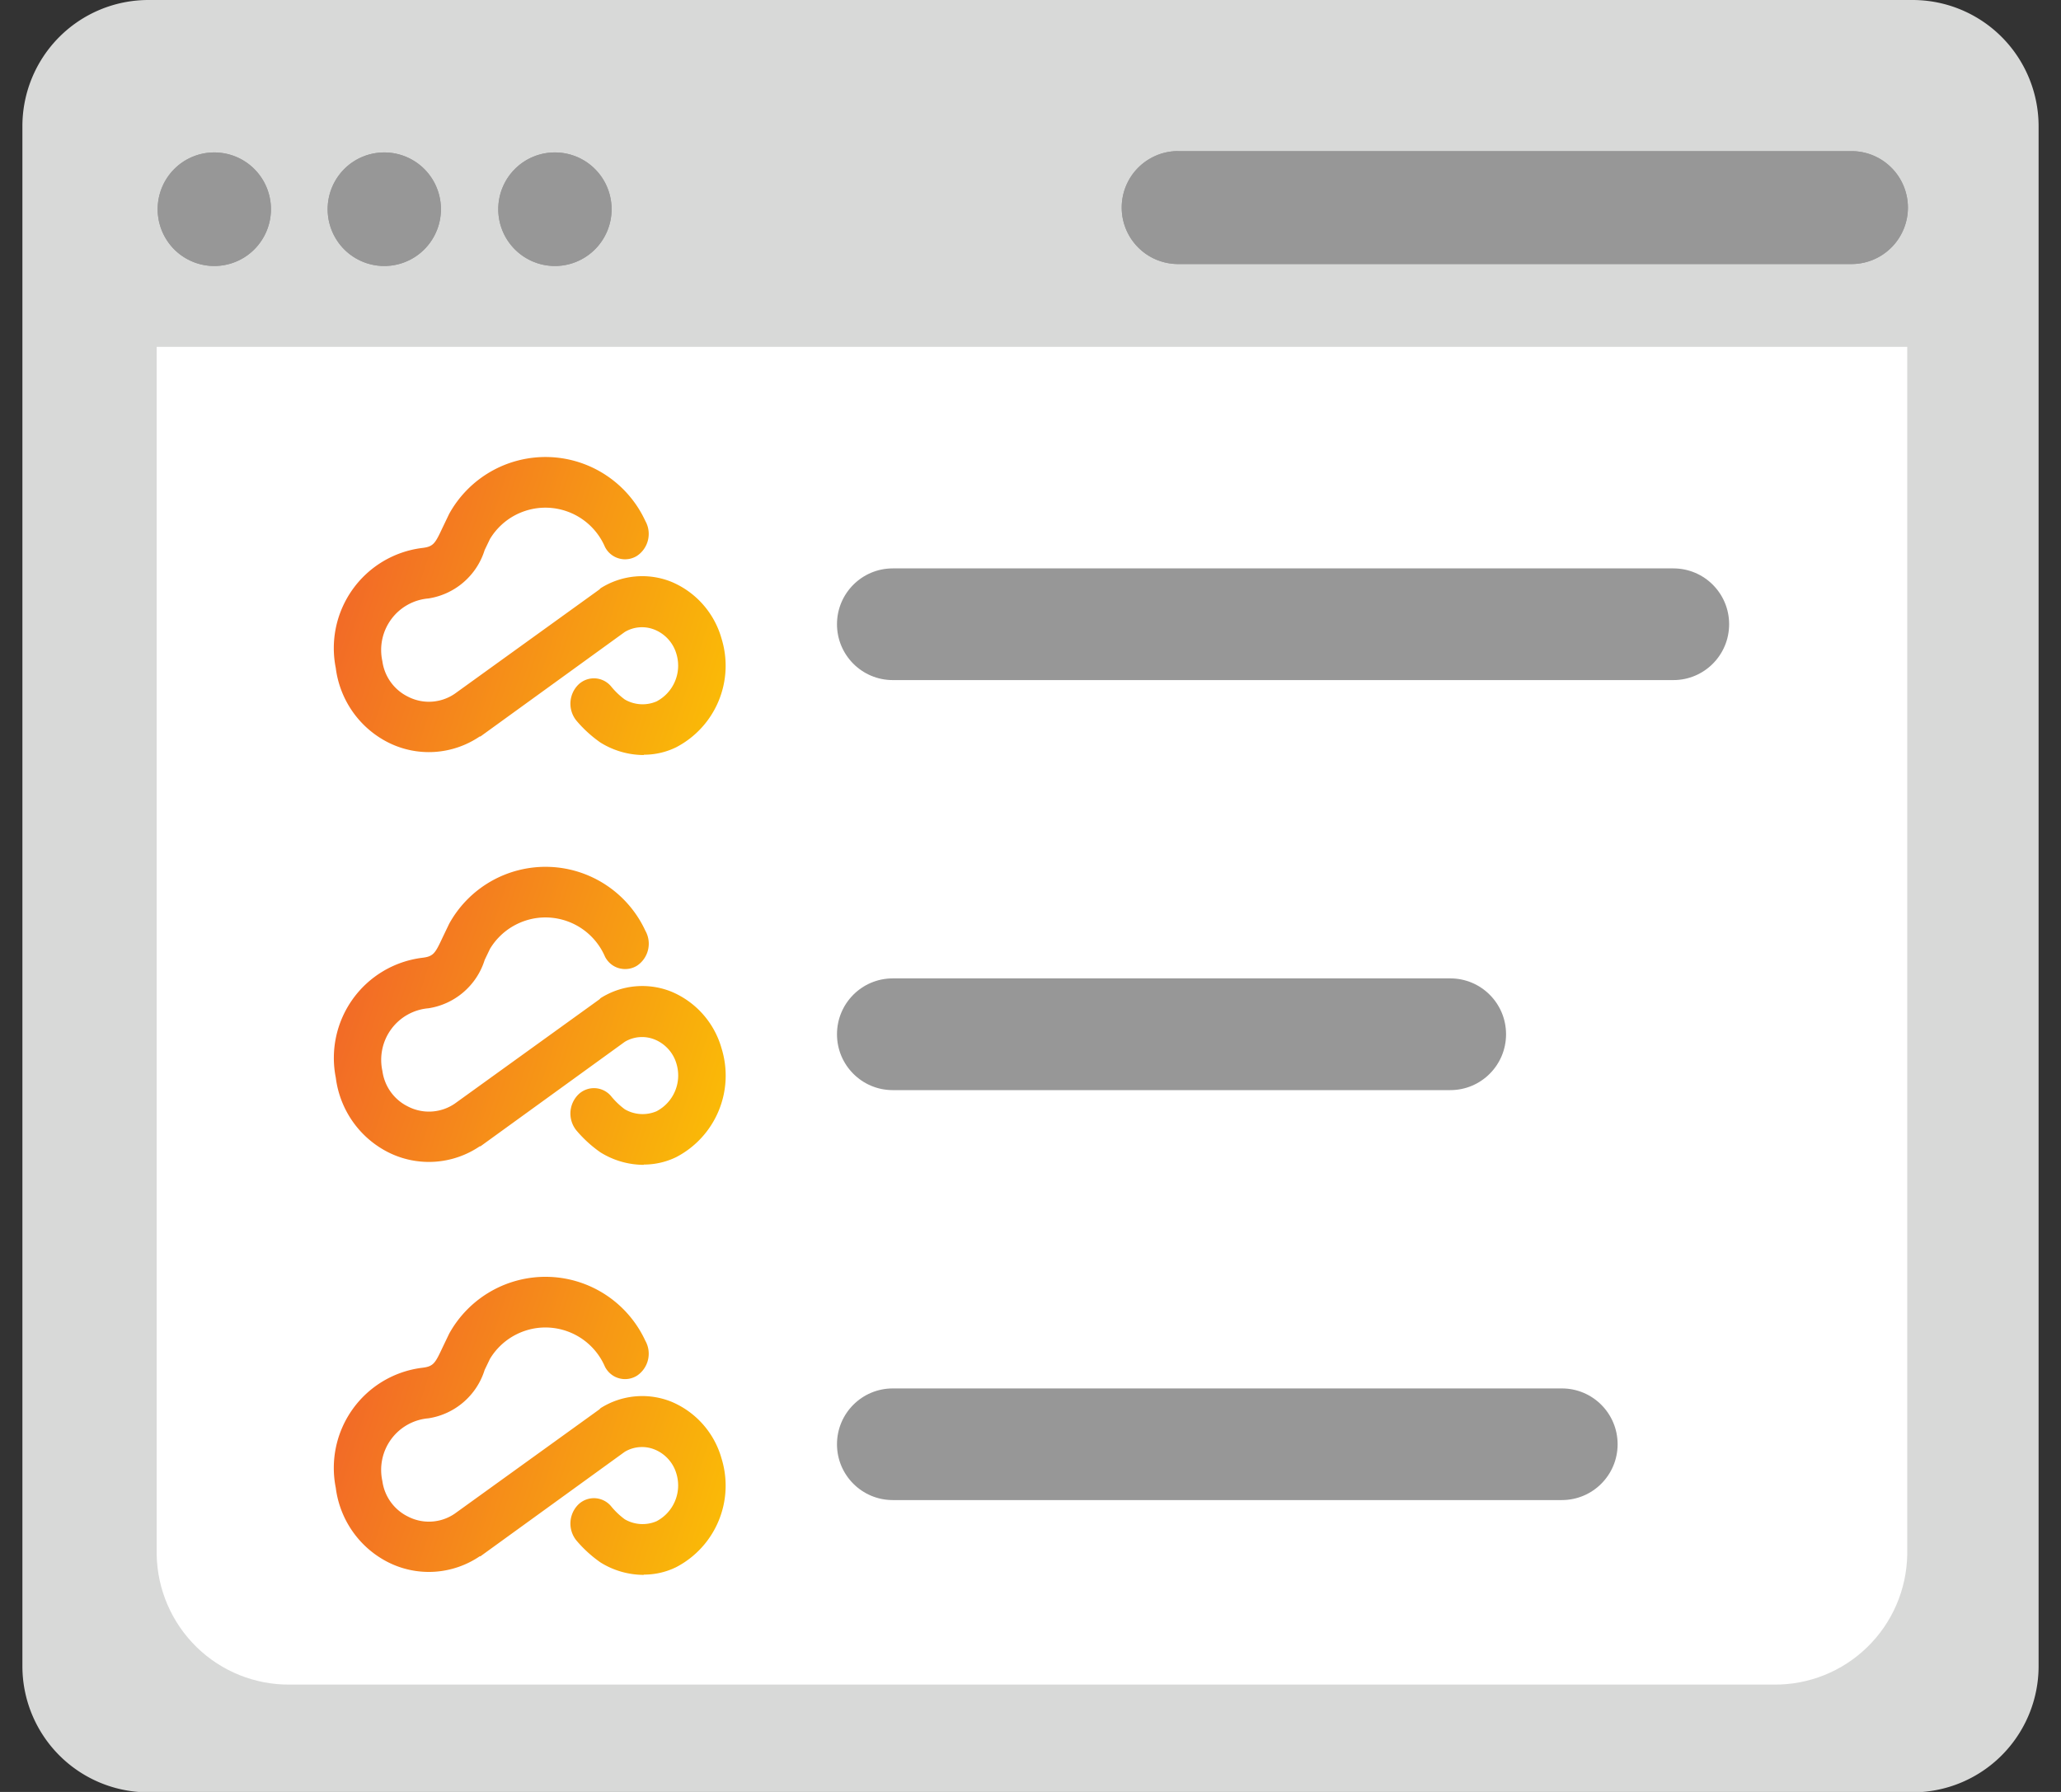
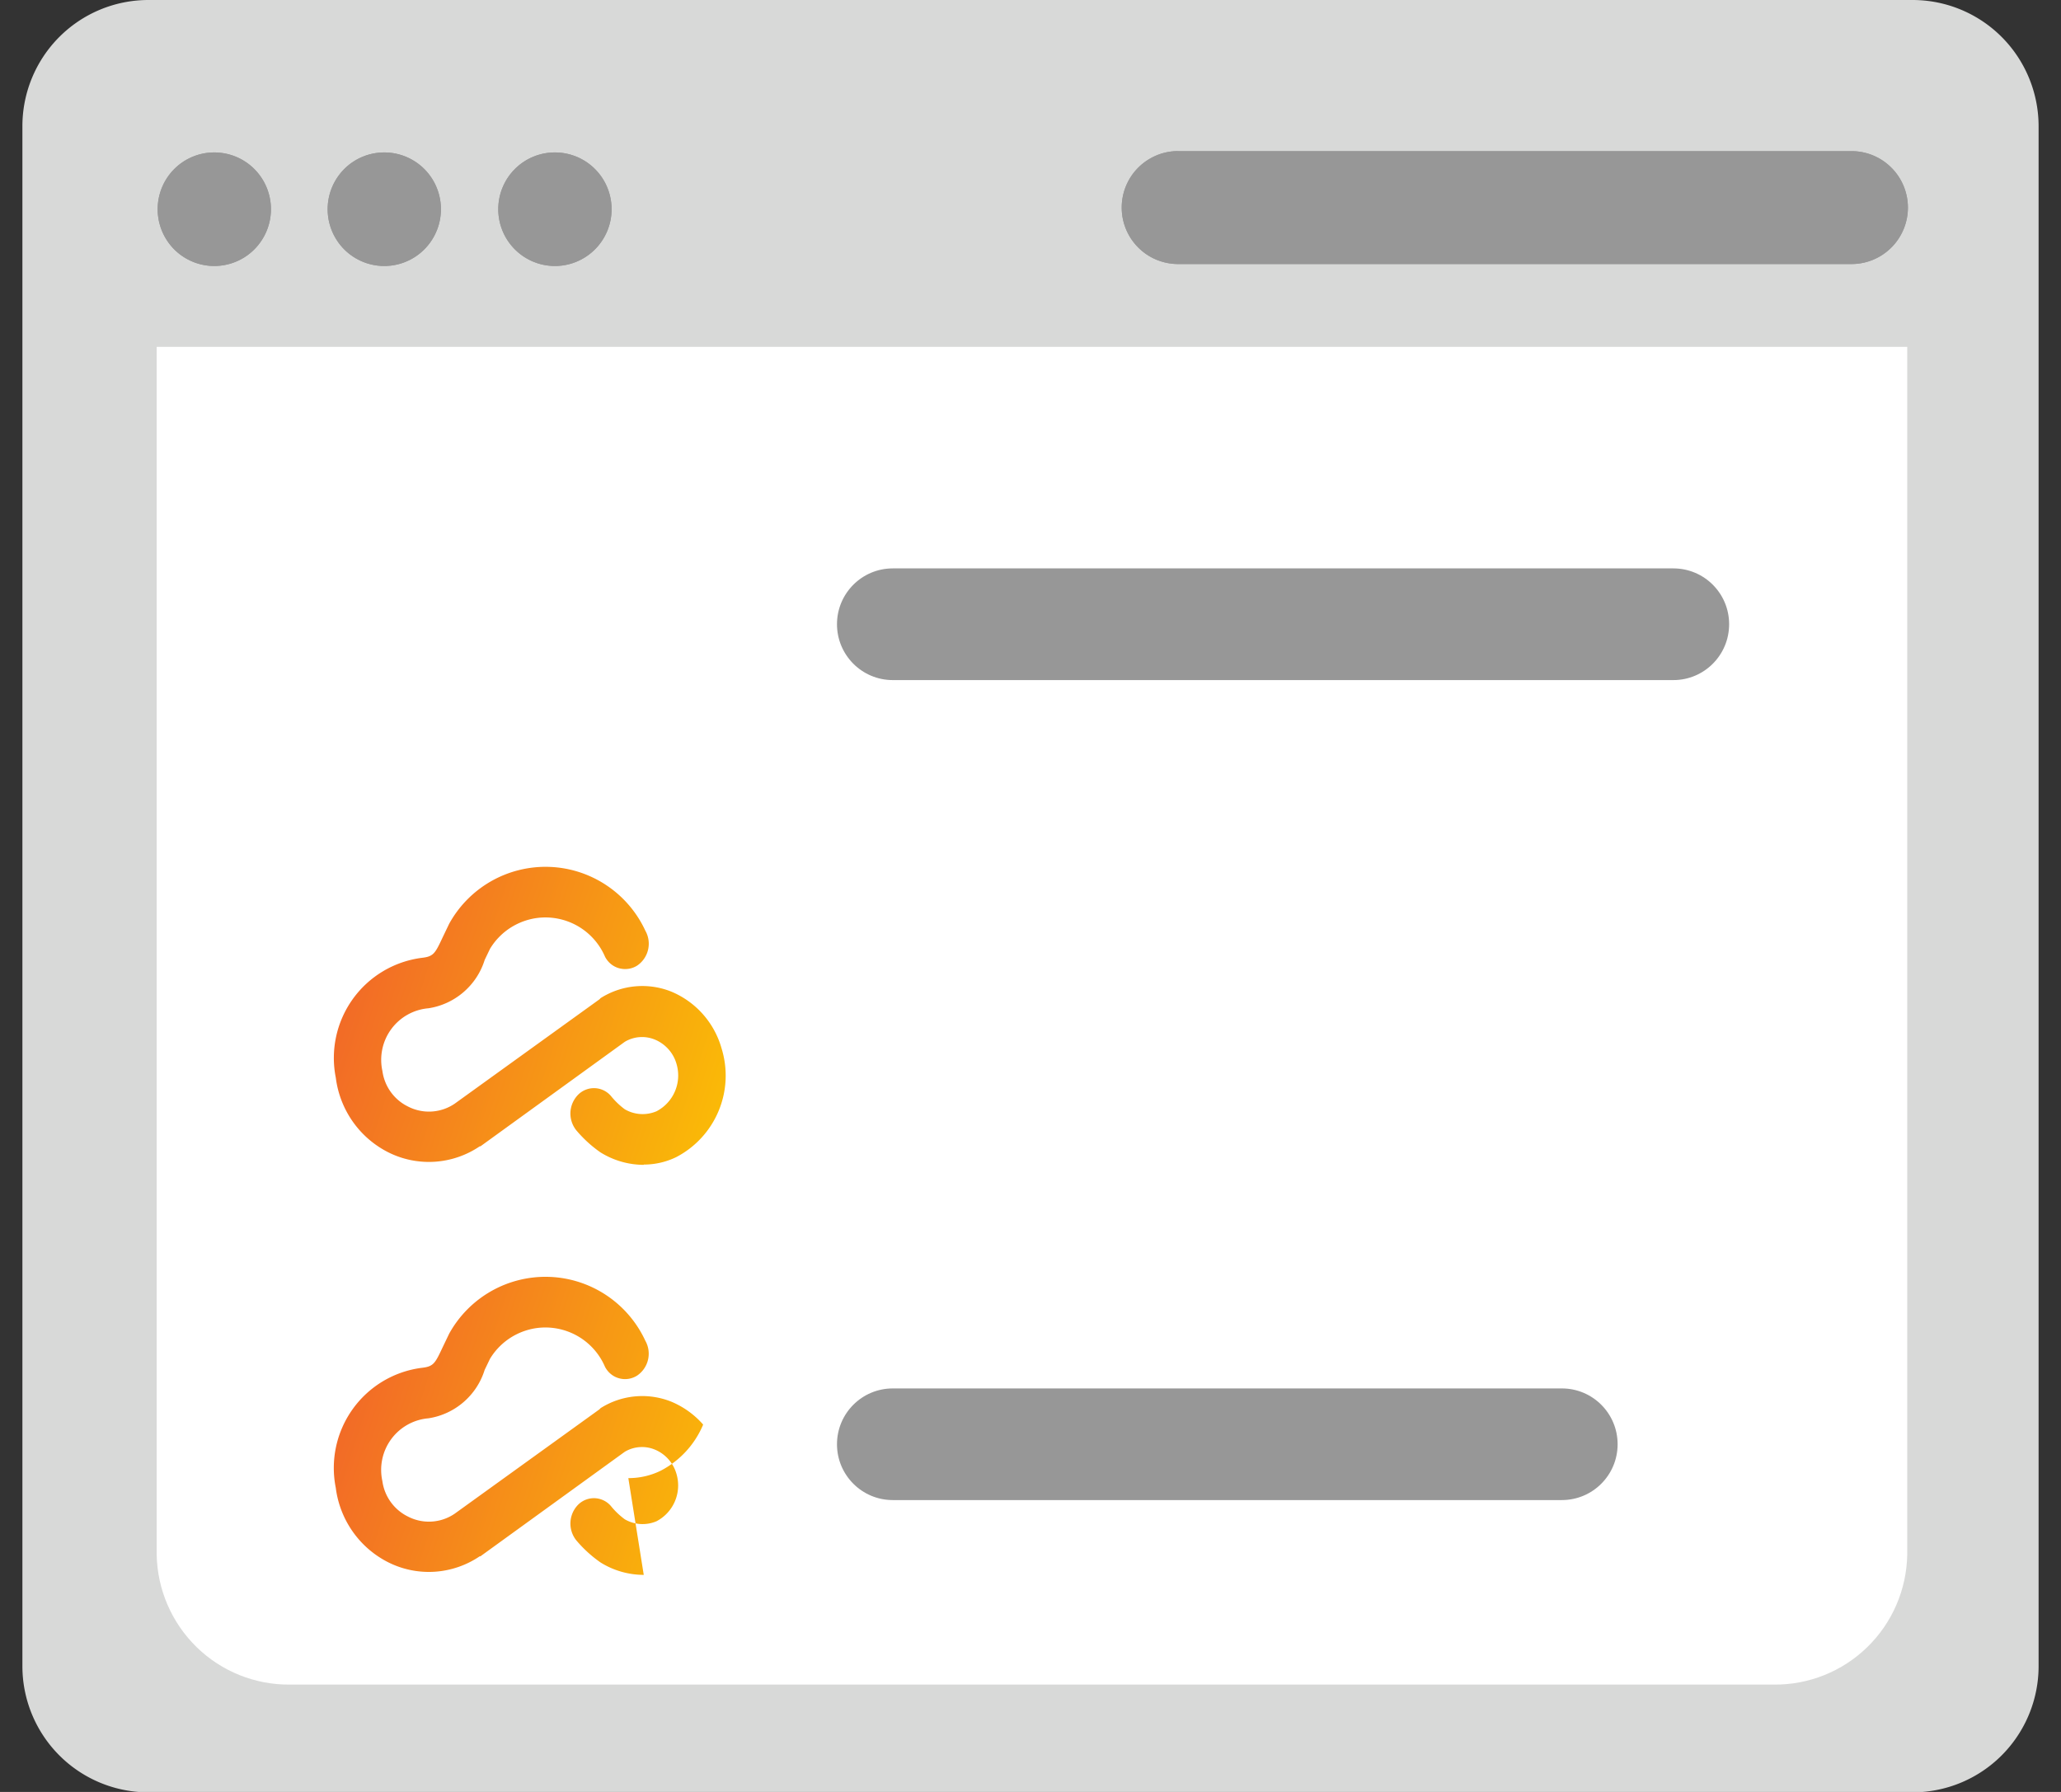
<svg xmlns="http://www.w3.org/2000/svg" width="46" height="40" fill="none">
  <rect width="100%" height="100%" fill="#333333" stroke="none" />
  <g clip-path="url(#D)">
    <path d="M3.313 0h39.375a2.81 2.81 0 0 1 1.077.215 2.81 2.81 0 0 1 .913.612c.261.262.468.573.609.916a2.82 2.82 0 0 1 .213 1.08v34.369a2.82 2.82 0 0 1-.824 1.992 2.81 2.81 0 0 1-1.989.825H3.313a2.81 2.81 0 0 1-1.989-.825A2.82 2.82 0 0 1 .5 37.192V2.818A2.82 2.82 0 0 1 1.324.825 2.81 2.81 0 0 1 3.313 0z" fill="#d8d9d8" />
    <g fill="#979797">
      <use href="#E" />
      <use href="#E" />
    </g>
    <path d="M42.568 7.743v26.963c-.014.779-.335 1.52-.893 2.063s-1.307.843-2.084.835H6.474c-.778.008-1.527-.292-2.084-.835s-.878-1.285-.893-2.063V7.743h39.071z" fill="#fff" />
    <path d="M34.86 30.993H19.925c-.687 0-1.244.558-1.244 1.246s.557 1.246 1.244 1.246H34.86c.687 0 1.244-.558 1.244-1.246s-.557-1.246-1.244-1.246z" fill="#979797" />
-     <path d="M14.368 35.155c-.342-.001-.677-.097-.967-.279a2.79 2.79 0 0 1-.54-.494.6.6 0 0 1 .047-.798.5.5 0 0 1 .381-.14.5.5 0 0 1 .359.19c.087.105.186.198.295.279a.79.79 0 0 0 .709.045.9.9 0 0 0 .41-.442c.082-.19.096-.403.04-.602-.033-.123-.093-.237-.177-.333a.83.83 0 0 0-.305-.221.75.75 0 0 0-.675.047l-3.222 2.333h-.016c-.299.203-.648.322-1.009.345a2.02 2.02 0 0 1-1.043-.216 2.16 2.16 0 0 1-.786-.685c-.202-.289-.331-.624-.375-.974a2.26 2.26 0 0 1 .007-.918c.065-.302.192-.588.372-.839a2.25 2.25 0 0 1 .675-.621c.265-.158.56-.26.867-.299.259-.029.295-.097.461-.451l.148-.309a2.46 2.46 0 0 1 .94-.952c.395-.224.845-.334 1.298-.318s.894.158 1.272.41a2.46 2.46 0 0 1 .87 1.017.59.59 0 0 1-.182.775.5.5 0 0 1-.403.062c-.068-.018-.131-.051-.185-.095s-.099-.1-.131-.162a1.45 1.45 0 0 0-.492-.61c-.217-.154-.472-.245-.737-.264s-.53.037-.767.16a1.45 1.45 0 0 0-.571.536l-.119.248c-.087.28-.251.529-.473.72a1.56 1.56 0 0 1-.782.36 1.15 1.15 0 0 0-.466.143c-.143.08-.268.191-.365.323s-.165.284-.199.446-.033.328.002.488a1.04 1.04 0 0 0 .567.791 1.02 1.02 0 0 0 1.046-.061l3.233-2.331.023-.025a1.74 1.74 0 0 1 1.593-.14 1.94 1.94 0 0 1 .698.506c.192.219.332.478.411.759.141.459.117.953-.068 1.395a2.05 2.05 0 0 1-.944 1.028c-.226.111-.473.168-.725.167v.007z" fill="url(#A)" />
-     <path d="M32.37 21.84H19.925c-.687 0-1.244.558-1.244 1.247s.557 1.247 1.244 1.247H32.37c.687 0 1.244-.558 1.244-1.247s-.557-1.247-1.244-1.247z" fill="#979797" />
+     <path d="M14.368 35.155c-.342-.001-.677-.097-.967-.279a2.79 2.79 0 0 1-.54-.494.6.6 0 0 1 .047-.798.5.5 0 0 1 .381-.14.5.5 0 0 1 .359.19c.087.105.186.198.295.279a.79.79 0 0 0 .709.045.9.9 0 0 0 .41-.442c.082-.19.096-.403.04-.602-.033-.123-.093-.237-.177-.333a.83.83 0 0 0-.305-.221.75.75 0 0 0-.675.047l-3.222 2.333h-.016c-.299.203-.648.322-1.009.345a2.02 2.02 0 0 1-1.043-.216 2.16 2.16 0 0 1-.786-.685c-.202-.289-.331-.624-.375-.974a2.26 2.26 0 0 1 .007-.918c.065-.302.192-.588.372-.839a2.25 2.25 0 0 1 .675-.621c.265-.158.56-.26.867-.299.259-.029.295-.097.461-.451l.148-.309a2.46 2.46 0 0 1 .94-.952c.395-.224.845-.334 1.298-.318s.894.158 1.272.41a2.46 2.46 0 0 1 .87 1.017.59.59 0 0 1-.182.775.5.5 0 0 1-.403.062c-.068-.018-.131-.051-.185-.095s-.099-.1-.131-.162a1.45 1.45 0 0 0-.492-.61c-.217-.154-.472-.245-.737-.264s-.53.037-.767.16a1.45 1.45 0 0 0-.571.536l-.119.248c-.087.28-.251.529-.473.72a1.56 1.56 0 0 1-.782.36 1.15 1.15 0 0 0-.466.143c-.143.08-.268.191-.365.323s-.165.284-.199.446-.033.328.002.488a1.04 1.04 0 0 0 .567.791 1.02 1.02 0 0 0 1.046-.061l3.233-2.331.023-.025a1.74 1.74 0 0 1 1.593-.14 1.94 1.94 0 0 1 .698.506a2.05 2.05 0 0 1-.944 1.028c-.226.111-.473.168-.725.167v.007z" fill="url(#A)" />
    <path d="M14.368 26.002c-.342-.001-.677-.098-.967-.279-.201-.14-.382-.306-.54-.494a.6.6 0 0 1-.129-.408c.009-.147.072-.286.177-.39a.5.5 0 0 1 .381-.14.5.5 0 0 1 .359.19c.087.105.186.199.295.28a.79.79 0 0 0 .709.045.9.9 0 0 0 .41-.442c.082-.19.096-.402.04-.602-.033-.123-.093-.237-.177-.333s-.188-.172-.305-.221a.75.75 0 0 0-.675.047l-3.222 2.333h-.016c-.299.203-.648.322-1.009.345a2.02 2.02 0 0 1-1.043-.216 2.16 2.16 0 0 1-.786-.685c-.202-.289-.331-.624-.375-.974a2.26 2.26 0 0 1 .007-.918c.065-.302.192-.588.372-.839a2.25 2.25 0 0 1 1.542-.92c.259-.029.295-.097.461-.451l.148-.309a2.46 2.46 0 0 1 .94-.952c.395-.224.845-.334 1.298-.318s.894.158 1.272.41a2.46 2.46 0 0 1 .87 1.017.59.59 0 0 1-.182.775c-.059.038-.126.063-.195.073s-.14.006-.208-.012-.131-.051-.185-.095-.099-.1-.131-.162a1.45 1.45 0 0 0-.492-.61c-.217-.154-.472-.245-.737-.264s-.53.037-.767.16a1.45 1.45 0 0 0-.571.536l-.119.248c-.087.28-.251.529-.473.72a1.56 1.56 0 0 1-.782.36 1.15 1.15 0 0 0-.466.143c-.143.08-.268.191-.365.323s-.165.284-.199.446-.033.328.002.488a1.04 1.04 0 0 0 .185.466c.099.138.23.25.382.325a1.02 1.02 0 0 0 .531.114c.184-.011.362-.071.515-.175l3.233-2.331.023-.025a1.74 1.74 0 0 1 .78-.264c.277-.024.556.018.813.124a1.94 1.94 0 0 1 .698.506c.192.219.332.478.411.759.141.459.117.953-.068 1.395a2.05 2.05 0 0 1-.944 1.028c-.226.11-.473.167-.725.167v.007z" fill="url(#B)" />
    <path d="M37.349 12.688H19.925c-.687 0-1.244.558-1.244 1.246s.557 1.247 1.244 1.247h17.424c.687 0 1.244-.558 1.244-1.247s-.557-1.246-1.244-1.246z" fill="#979797" />
-     <path d="M14.368 16.854c-.342-.001-.677-.098-.967-.279a2.79 2.79 0 0 1-.54-.494.6.6 0 0 1 .047-.798.5.5 0 0 1 .381-.14.5.5 0 0 1 .359.19 1.69 1.69 0 0 0 .295.28.79.79 0 0 0 .709.045.9.9 0 0 0 .41-.442c.082-.19.096-.402.04-.602-.033-.123-.093-.237-.177-.333a.83.83 0 0 0-.305-.221.75.75 0 0 0-.675.047l-3.222 2.333h-.016c-.299.203-.648.322-1.009.345a2.02 2.02 0 0 1-1.043-.216 2.16 2.16 0 0 1-.786-.685c-.202-.289-.331-.624-.375-.974a2.26 2.26 0 0 1 .007-.918c.065-.302.192-.588.372-.839a2.25 2.25 0 0 1 .675-.621c.265-.158.56-.26.867-.299.259-.029.295-.097.461-.451l.148-.309a2.46 2.46 0 0 1 .94-.952c.395-.224.845-.334 1.298-.318s.894.158 1.272.41a2.46 2.46 0 0 1 .87 1.017.59.59 0 0 1-.182.775.5.5 0 0 1-.403.062.5.5 0 0 1-.185-.095c-.055-.044-.099-.1-.131-.162a1.45 1.45 0 0 0-.492-.61c-.217-.154-.472-.245-.737-.264s-.53.037-.767.159a1.45 1.45 0 0 0-.571.536l-.119.248c-.087.28-.251.529-.473.72a1.56 1.56 0 0 1-.782.36 1.15 1.15 0 0 0-.831.466c-.097.133-.165.284-.199.445s-.033.328.002.488a1.04 1.04 0 0 0 .567.791c.164.085.347.125.531.114s.362-.071.515-.175l3.233-2.331.023-.025a1.74 1.74 0 0 1 1.593-.14 1.94 1.94 0 0 1 .698.506c.192.219.332.478.411.759.141.459.117.952-.068 1.395a2.05 2.05 0 0 1-.944 1.028c-.226.111-.473.168-.725.167v.007z" fill="url(#C)" />
  </g>
  <defs>
    <linearGradient id="A" x1="7.45" y1="32.054" x2="17.624" y2="35.353" gradientUnits="userSpaceOnUse">
      <stop stop-color="#f26a27" />
      <stop offset="1" stop-color="#fccb00" />
    </linearGradient>
    <linearGradient id="B" x1="7.45" y1="22.902" x2="17.624" y2="26.201" gradientUnits="userSpaceOnUse">
      <stop stop-color="#f26a27" />
      <stop offset="1" stop-color="#fccb00" />
    </linearGradient>
    <linearGradient id="C" x1="7.45" y1="13.753" x2="17.624" y2="17.052" gradientUnits="userSpaceOnUse">
      <stop stop-color="#f26a27" />
      <stop offset="1" stop-color="#fccb00" />
    </linearGradient>
    <clipPath id="D">
      <path fill="#fff" transform="translate(.5)" d="M0 0h45v40H0z" />
    </clipPath>
    <path id="E" d="M4.782 3.403c.25 0 .495.074.703.213s.37.337.466.569a1.27 1.27 0 0 1 .072.732c-.049.246-.169.471-.346.649s-.402.298-.647.347a1.26 1.26 0 0 1-.731-.072c-.231-.096-.429-.258-.567-.467a1.27 1.27 0 0 1 .157-1.6c.237-.238.559-.371.894-.371zm3.794 0c.25 0 .495.074.703.213s.37.337.466.569a1.27 1.27 0 0 1 .072.732c-.049.246-.169.471-.346.649s-.402.298-.647.347a1.26 1.26 0 0 1-.731-.072c-.231-.096-.429-.258-.567-.467a1.27 1.27 0 0 1 .157-1.6c.237-.238.559-.371.894-.371zm3.809 0c.25 0 .495.074.703.213s.37.337.466.569a1.27 1.27 0 0 1-.274 1.381c-.177.177-.402.298-.647.347s-.5.024-.731-.072-.428-.258-.568-.467a1.27 1.27 0 0 1 .157-1.6c.237-.238.559-.371.894-.371zm13.914-.029h15.019c.334-.002.654.129.891.364a1.26 1.26 0 0 1 .01 1.782c-.235.238-.554.372-.887.374h-15.03c-.165.001-.329-.031-.482-.093s-.292-.154-.41-.271a1.26 1.26 0 0 1-.374-.889 1.26 1.26 0 0 1 .363-.893c.116-.118.254-.211.406-.276s.316-.098.481-.099h.016" />
  </defs>
</svg>